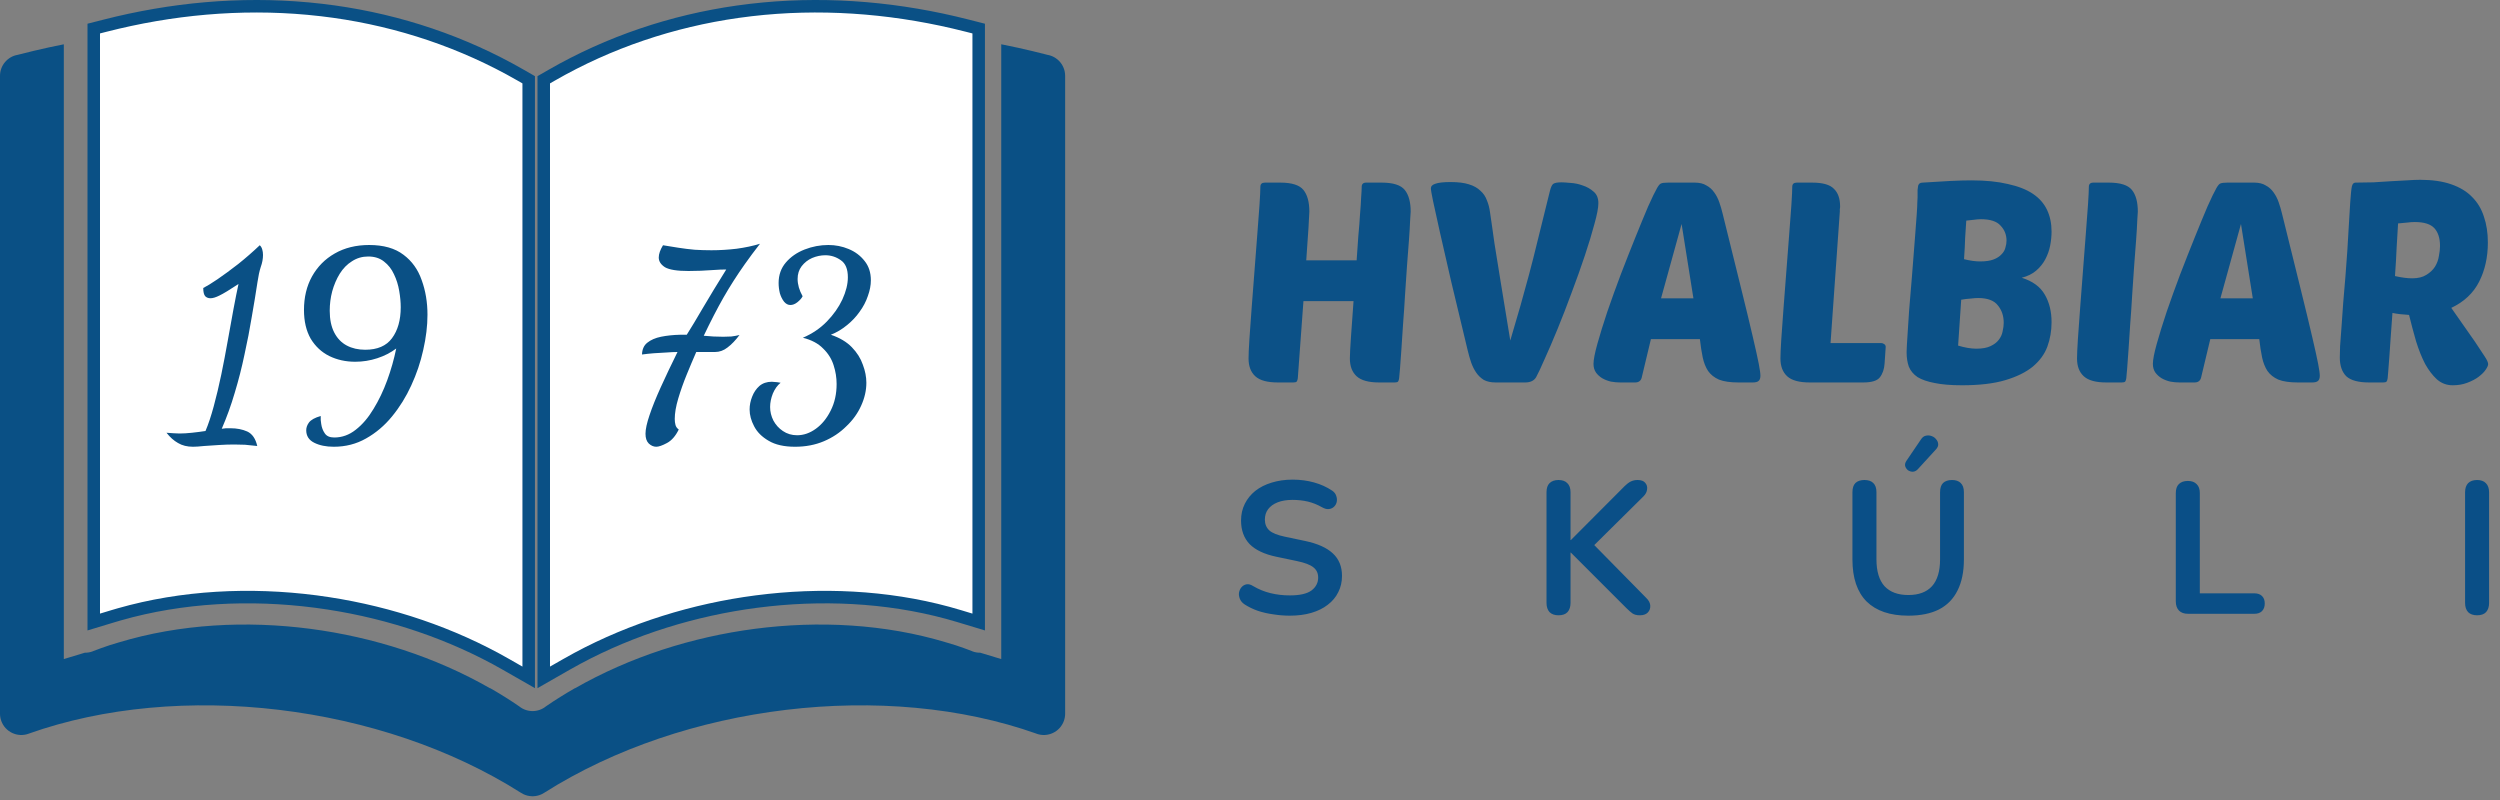
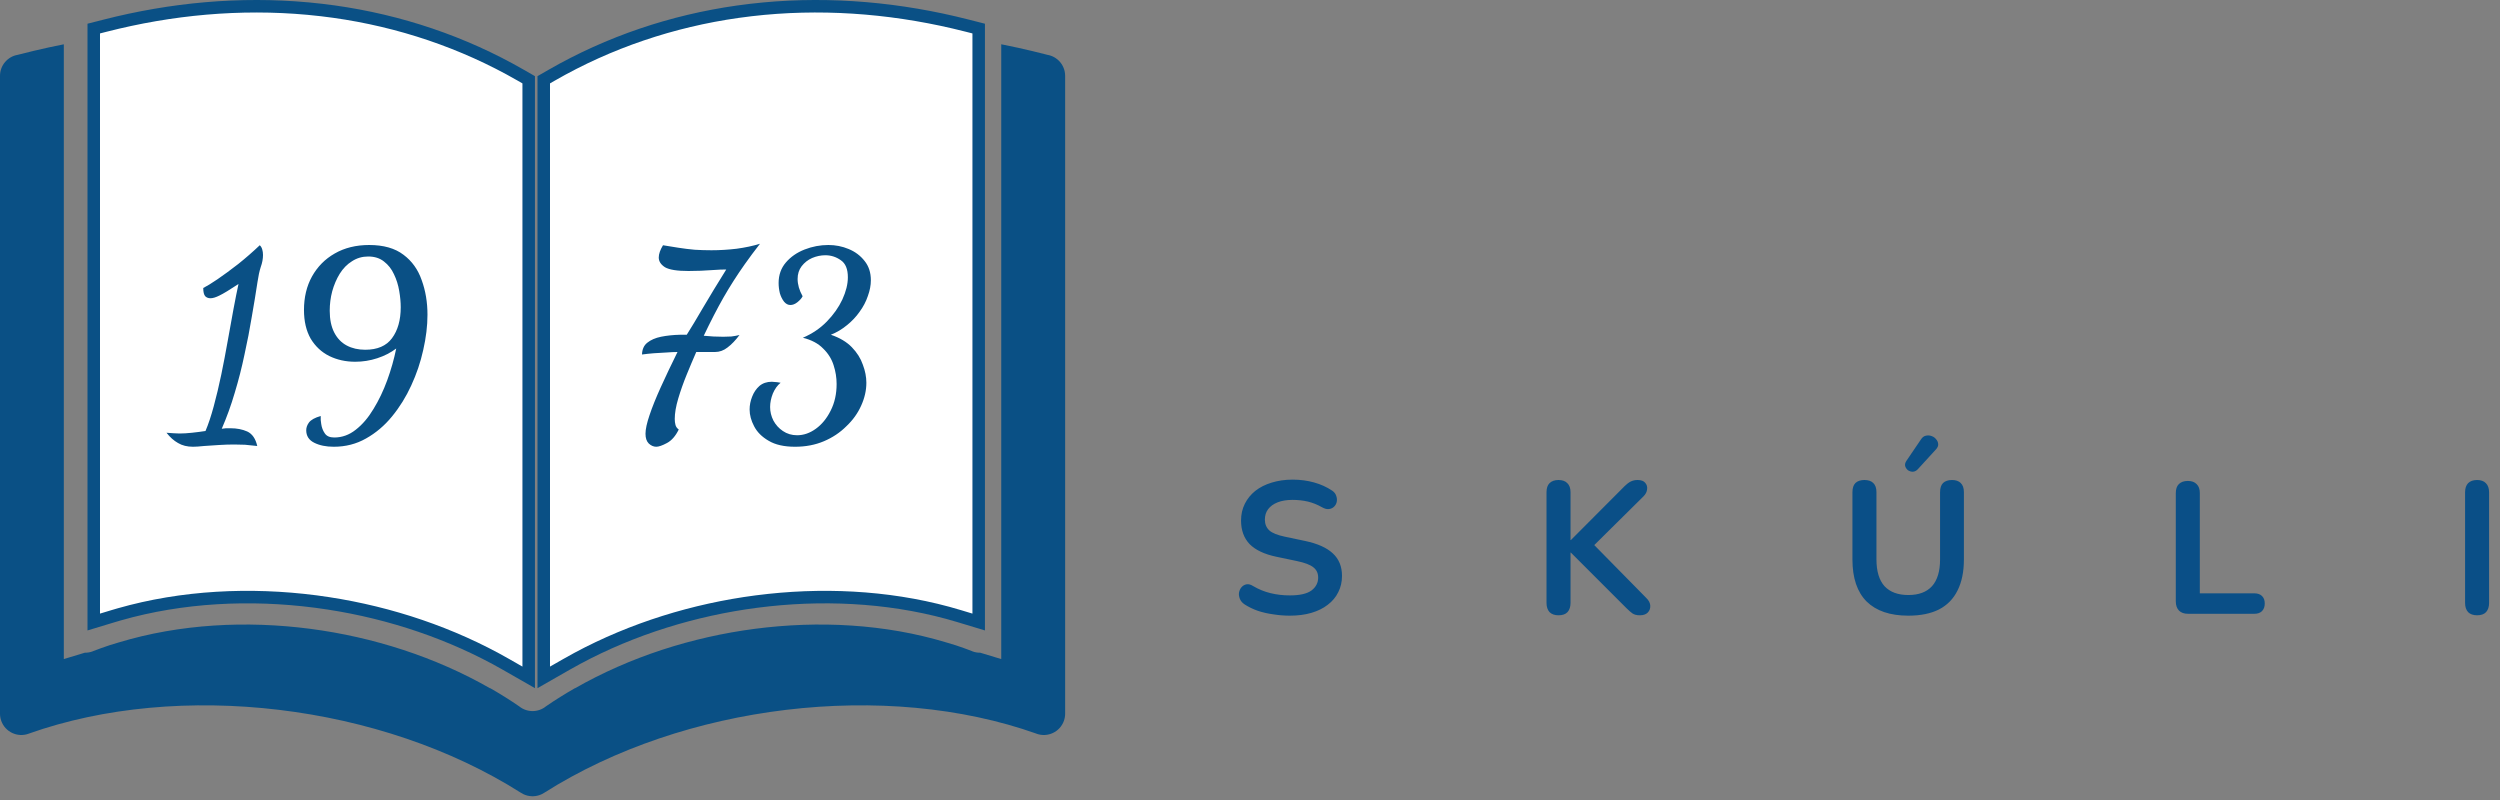
<svg xmlns="http://www.w3.org/2000/svg" width="200" height="64" viewBox="0 0 200 64" fill="none">
  <rect x="0" y="0" width="200" height="64" fill="#808080" stroke="none" />
  <path d="M41.669 63.42C41.734 63.462 41.801 63.5 41.87 63.533L41.884 63.54L41.886 63.541C42.101 63.641 42.329 63.693 42.556 63.699L42.56 63.7L42.588 63.7L42.606 63.7L42.623 63.7L42.651 63.7L42.656 63.699C42.883 63.693 43.111 63.641 43.326 63.541L43.327 63.54L43.342 63.533C43.411 63.5 43.478 63.462 43.542 63.42C49.149 59.865 55.96 57.618 62.885 56.788C69.85 55.954 76.903 56.553 82.937 58.699L82.936 58.702C83.823 59.017 84.797 58.554 85.113 57.667C85.183 57.468 85.215 57.265 85.211 57.066V6.067C85.211 5.224 84.6 4.524 83.796 4.387C82.953 4.17 82.171 3.982 81.447 3.823C80.991 3.723 80.541 3.63 80.099 3.542V7.018V50.482C80.099 50.505 80.099 50.527 80.099 50.55V52.725L78.422 52.217C78.208 52.221 77.99 52.184 77.779 52.102L77.781 52.097C77.357 51.932 76.927 51.778 76.491 51.633L75.703 51.394C70.799 49.91 65.463 49.644 60.397 50.304C55.38 50.959 50.393 52.549 45.996 55.065L45.987 55.058C45.195 55.511 44.423 55.994 43.676 56.507L43.662 56.518L43.651 56.526L43.649 56.528L43.635 56.539L43.631 56.542L43.617 56.552L43.598 56.566L43.592 56.57L43.592 56.571L43.586 56.575L43.563 56.59L43.55 56.6L43.548 56.601L43.534 56.61L43.532 56.612L43.519 56.62L43.519 56.62L43.504 56.629L43.5 56.632L43.48 56.644L43.459 56.656L43.458 56.657L43.454 56.659L43.45 56.661L43.424 56.676L43.412 56.682L43.384 56.697L43.382 56.698L43.38 56.699L43.348 56.715L43.345 56.717L43.34 56.719L43.312 56.732L43.301 56.737L43.3 56.738L43.283 56.745L43.278 56.747L43.262 56.754L43.234 56.765L43.231 56.767L43.228 56.768L43.193 56.781L43.19 56.782L43.153 56.795L43.152 56.795L43.15 56.796L43.115 56.807L43.112 56.808L43.109 56.809L43.074 56.82L43.071 56.821L43.036 56.83L43.032 56.831L43.028 56.832L42.993 56.841L42.991 56.841L42.988 56.842L42.951 56.85L42.947 56.851L42.91 56.858L42.907 56.858L42.903 56.859L42.867 56.865L42.865 56.865L42.862 56.866L42.824 56.871L42.822 56.871L42.781 56.876L42.78 56.876L42.775 56.877L42.738 56.88L42.737 56.88L42.736 56.88L42.7 56.882L42.693 56.883L42.691 56.883L42.653 56.884L42.65 56.884L42.644 56.884L42.606 56.885H42.606L42.568 56.884L42.562 56.884L42.559 56.884L42.521 56.883L42.518 56.883L42.511 56.882L42.475 56.88L42.475 56.88L42.474 56.88L42.437 56.877L42.432 56.876L42.43 56.876L42.39 56.871L42.388 56.871L42.349 56.866L42.346 56.865L42.345 56.865L42.344 56.865L42.309 56.859L42.304 56.858L42.301 56.858L42.264 56.851L42.261 56.85L42.224 56.842L42.221 56.841L42.219 56.841L42.184 56.832L42.18 56.831L42.175 56.83L42.141 56.821L42.137 56.82L42.103 56.809L42.099 56.808L42.096 56.807L42.062 56.796L42.059 56.795L42.059 56.795L42.021 56.782L42.019 56.781L41.984 56.768L41.981 56.767L41.978 56.765L41.95 56.754L41.933 56.747L41.928 56.745L41.912 56.738L41.91 56.737L41.899 56.732L41.872 56.719L41.867 56.717L41.863 56.715L41.831 56.699L41.83 56.698L41.827 56.697L41.799 56.682L41.787 56.676L41.761 56.661L41.758 56.659L41.753 56.657L41.752 56.656L41.732 56.644L41.712 56.632L41.708 56.629L41.693 56.62L41.68 56.612L41.678 56.61L41.663 56.601L41.662 56.6L41.648 56.59L41.626 56.575L41.619 56.57L41.614 56.566L41.594 56.552L41.58 56.542L41.577 56.539L41.563 56.528L41.56 56.526L41.549 56.518L41.535 56.507C40.787 55.994 40.014 55.51 39.22 55.055L39.209 55.065C34.812 52.549 29.825 50.959 24.808 50.304C19.742 49.644 14.406 49.91 9.502 51.394L8.792 51.609C8.332 51.761 7.878 51.923 7.431 52.097L7.433 52.102C7.219 52.184 6.999 52.221 6.784 52.217L5.106 52.724V3.544C4.702 3.624 4.295 3.708 3.888 3.796C3.122 3.963 2.298 4.159 1.415 4.387C0.612 4.524 0 5.224 0 6.067V57.066C-0.003 57.265 0.028 57.468 0.099 57.667C0.414 58.554 1.389 59.017 2.276 58.702L2.275 58.699C8.308 56.553 15.362 55.954 22.326 56.788C29.251 57.618 36.062 59.865 41.669 63.42L41.669 63.42Z" fill="#0A5085" />
  <path d="M8.406 2.055C13.709 0.698 19.199 0.188 24.64 0.688L25.727 0.802C31.005 1.419 36.105 2.994 40.766 5.518L41.692 6.035L42.295 6.382V54.19L40.493 53.159C36.136 50.666 31.234 49.031 26.275 48.268L25.283 48.126L25.218 48.118H25.217C20.041 47.451 14.596 47.703 9.543 49.148L9.053 49.292L7.5 49.762V2.286L8.406 2.055Z" fill="white" stroke="#0A5085" />
  <path d="M60.068 0.802C65.502 0.166 71 0.552 76.326 1.795L77.39 2.055L78.295 2.286V49.762L76.742 49.292C71.857 47.813 66.581 47.468 61.522 48.007L60.513 48.126C55.549 48.773 50.608 50.293 46.181 52.672L45.303 53.159L43.5 54.19V6.382L44.103 6.035L44.133 6.018C48.726 3.377 53.773 1.682 59.015 0.938L60.068 0.802Z" fill="white" stroke="#0A5085" />
-   <path d="M15.44 35.74C14.973 35.74 14.573 35.64 14.24 35.44C13.907 35.253 13.6 34.98 13.32 34.62C13.547 34.633 13.733 34.647 13.88 34.66C14.013 34.673 14.173 34.68 14.36 34.68C14.653 34.68 14.987 34.66 15.36 34.62C15.733 34.58 16.093 34.533 16.44 34.48C16.667 33.947 16.887 33.287 17.1 32.5C17.313 31.713 17.513 30.873 17.7 29.98C17.887 29.073 18.06 28.167 18.22 27.26C18.38 26.353 18.533 25.507 18.68 24.72C18.827 23.933 18.96 23.267 19.08 22.72C18.373 23.187 17.867 23.493 17.56 23.64C17.267 23.787 17.027 23.86 16.84 23.86C16.667 23.86 16.527 23.807 16.42 23.7C16.313 23.58 16.26 23.36 16.26 23.04C16.527 22.907 16.907 22.673 17.4 22.34C17.907 21.993 18.46 21.587 19.06 21.12C19.66 20.64 20.233 20.14 20.78 19.62C20.873 19.7 20.94 19.813 20.98 19.96C21.02 20.093 21.04 20.24 21.04 20.4C21.04 20.707 20.98 21.027 20.86 21.36C20.753 21.693 20.667 22.093 20.6 22.56C20.467 23.44 20.313 24.373 20.14 25.36C19.98 26.333 19.787 27.333 19.56 28.36C19.347 29.387 19.087 30.407 18.78 31.42C18.487 32.42 18.14 33.38 17.74 34.3C17.86 34.287 17.973 34.273 18.08 34.26C18.187 34.26 18.307 34.26 18.44 34.26C18.947 34.26 19.393 34.347 19.78 34.52C20.18 34.707 20.447 35.093 20.58 35.68C20.247 35.64 19.92 35.607 19.6 35.58C19.293 35.567 19.007 35.56 18.74 35.56C18.353 35.56 17.947 35.573 17.52 35.6C17.093 35.627 16.693 35.653 16.32 35.68C15.947 35.72 15.653 35.74 15.44 35.74ZM26.698 35.74C26.084 35.74 25.564 35.633 25.138 35.42C24.711 35.207 24.498 34.873 24.498 34.42C24.498 34.207 24.571 34 24.718 33.8C24.878 33.587 25.191 33.413 25.658 33.28C25.658 33.373 25.658 33.48 25.658 33.6C25.671 33.707 25.684 33.813 25.698 33.92C25.738 34.2 25.831 34.447 25.978 34.66C26.124 34.887 26.378 35 26.738 35C27.364 35 27.938 34.793 28.458 34.38C28.991 33.967 29.464 33.413 29.878 32.72C30.304 32.027 30.671 31.26 30.978 30.42C31.284 29.58 31.524 28.733 31.698 27.88C31.258 28.213 30.751 28.473 30.178 28.66C29.604 28.847 29.018 28.94 28.418 28.94C27.658 28.94 26.964 28.787 26.338 28.48C25.724 28.173 25.231 27.713 24.858 27.1C24.498 26.473 24.318 25.707 24.318 24.8C24.318 23.787 24.531 22.893 24.958 22.12C25.398 21.333 26.004 20.72 26.778 20.28C27.564 19.827 28.484 19.6 29.538 19.6C30.684 19.6 31.598 19.86 32.278 20.38C32.958 20.887 33.444 21.567 33.738 22.42C34.044 23.26 34.198 24.18 34.198 25.18C34.198 26.073 34.084 27.013 33.858 28C33.644 28.973 33.324 29.92 32.898 30.84C32.484 31.747 31.971 32.573 31.358 33.32C30.758 34.053 30.064 34.64 29.278 35.08C28.504 35.52 27.644 35.74 26.698 35.74ZM29.218 27.98C30.191 27.98 30.904 27.673 31.358 27.06C31.824 26.433 32.058 25.607 32.058 24.58C32.058 24.18 32.018 23.747 31.938 23.28C31.858 22.8 31.718 22.353 31.518 21.94C31.331 21.527 31.064 21.187 30.718 20.92C30.384 20.653 29.964 20.52 29.458 20.52C28.978 20.52 28.544 20.647 28.158 20.9C27.771 21.14 27.444 21.473 27.178 21.9C26.924 22.313 26.724 22.78 26.578 23.3C26.444 23.807 26.378 24.327 26.378 24.86C26.378 25.553 26.498 26.133 26.738 26.6C26.978 27.067 27.311 27.413 27.738 27.64C28.164 27.867 28.658 27.98 29.218 27.98Z" fill="#0A5085" />
+   <path d="M15.44 35.74C14.973 35.74 14.573 35.64 14.24 35.44C13.907 35.253 13.6 34.98 13.32 34.62C13.547 34.633 13.733 34.647 13.88 34.66C14.013 34.673 14.173 34.68 14.36 34.68C14.653 34.68 14.987 34.66 15.36 34.62C15.733 34.58 16.093 34.533 16.44 34.48C16.667 33.947 16.887 33.287 17.1 32.5C17.313 31.713 17.513 30.873 17.7 29.98C17.887 29.073 18.06 28.167 18.22 27.26C18.38 26.353 18.533 25.507 18.68 24.72C18.827 23.933 18.96 23.267 19.08 22.72C18.373 23.187 17.867 23.493 17.56 23.64C17.267 23.787 17.027 23.86 16.84 23.86C16.667 23.86 16.527 23.807 16.42 23.7C16.313 23.58 16.26 23.36 16.26 23.04C16.527 22.907 16.907 22.673 17.4 22.34C17.907 21.993 18.46 21.587 19.06 21.12C19.66 20.64 20.233 20.14 20.78 19.62C20.873 19.7 20.94 19.813 20.98 19.96C21.02 20.093 21.04 20.24 21.04 20.4C21.04 20.707 20.98 21.027 20.86 21.36C20.753 21.693 20.667 22.093 20.6 22.56C20.467 23.44 20.313 24.373 20.14 25.36C19.98 26.333 19.787 27.333 19.56 28.36C19.347 29.387 19.087 30.407 18.78 31.42C18.487 32.42 18.14 33.38 17.74 34.3C17.86 34.287 17.973 34.273 18.08 34.26C18.187 34.26 18.307 34.26 18.44 34.26C18.947 34.26 19.393 34.347 19.78 34.52C20.18 34.707 20.447 35.093 20.58 35.68C20.247 35.64 19.92 35.607 19.6 35.58C19.293 35.567 19.007 35.56 18.74 35.56C18.353 35.56 17.947 35.573 17.52 35.6C17.093 35.627 16.693 35.653 16.32 35.68C15.947 35.72 15.653 35.74 15.44 35.74M26.698 35.74C26.084 35.74 25.564 35.633 25.138 35.42C24.711 35.207 24.498 34.873 24.498 34.42C24.498 34.207 24.571 34 24.718 33.8C24.878 33.587 25.191 33.413 25.658 33.28C25.658 33.373 25.658 33.48 25.658 33.6C25.671 33.707 25.684 33.813 25.698 33.92C25.738 34.2 25.831 34.447 25.978 34.66C26.124 34.887 26.378 35 26.738 35C27.364 35 27.938 34.793 28.458 34.38C28.991 33.967 29.464 33.413 29.878 32.72C30.304 32.027 30.671 31.26 30.978 30.42C31.284 29.58 31.524 28.733 31.698 27.88C31.258 28.213 30.751 28.473 30.178 28.66C29.604 28.847 29.018 28.94 28.418 28.94C27.658 28.94 26.964 28.787 26.338 28.48C25.724 28.173 25.231 27.713 24.858 27.1C24.498 26.473 24.318 25.707 24.318 24.8C24.318 23.787 24.531 22.893 24.958 22.12C25.398 21.333 26.004 20.72 26.778 20.28C27.564 19.827 28.484 19.6 29.538 19.6C30.684 19.6 31.598 19.86 32.278 20.38C32.958 20.887 33.444 21.567 33.738 22.42C34.044 23.26 34.198 24.18 34.198 25.18C34.198 26.073 34.084 27.013 33.858 28C33.644 28.973 33.324 29.92 32.898 30.84C32.484 31.747 31.971 32.573 31.358 33.32C30.758 34.053 30.064 34.64 29.278 35.08C28.504 35.52 27.644 35.74 26.698 35.74ZM29.218 27.98C30.191 27.98 30.904 27.673 31.358 27.06C31.824 26.433 32.058 25.607 32.058 24.58C32.058 24.18 32.018 23.747 31.938 23.28C31.858 22.8 31.718 22.353 31.518 21.94C31.331 21.527 31.064 21.187 30.718 20.92C30.384 20.653 29.964 20.52 29.458 20.52C28.978 20.52 28.544 20.647 28.158 20.9C27.771 21.14 27.444 21.473 27.178 21.9C26.924 22.313 26.724 22.78 26.578 23.3C26.444 23.807 26.378 24.327 26.378 24.86C26.378 25.553 26.498 26.133 26.738 26.6C26.978 27.067 27.311 27.413 27.738 27.64C28.164 27.867 28.658 27.98 29.218 27.98Z" fill="#0A5085" />
  <path d="M52.5 35.74C52.287 35.74 52.087 35.653 51.9 35.48C51.727 35.307 51.64 35.047 51.64 34.7C51.64 34.34 51.747 33.847 51.96 33.22C52.173 32.58 52.473 31.833 52.86 30.98C53.247 30.127 53.693 29.187 54.2 28.16C53.947 28.16 53.653 28.173 53.32 28.2C52.987 28.213 52.647 28.233 52.3 28.26C51.967 28.287 51.653 28.32 51.36 28.36C51.373 27.947 51.513 27.633 51.78 27.42C52.06 27.193 52.427 27.033 52.88 26.94C53.347 26.847 53.853 26.793 54.4 26.78C54.493 26.78 54.58 26.78 54.66 26.78C54.753 26.78 54.847 26.78 54.94 26.78C55.287 26.233 55.72 25.513 56.24 24.62C56.773 23.713 57.393 22.693 58.1 21.56C57.78 21.56 57.447 21.573 57.1 21.6C56.753 21.613 56.407 21.633 56.06 21.66C55.727 21.673 55.4 21.68 55.08 21.68C54.173 21.68 53.547 21.58 53.2 21.38C52.867 21.167 52.7 20.907 52.7 20.6C52.7 20.32 52.813 19.993 53.04 19.62C53.453 19.687 53.867 19.753 54.28 19.82C54.707 19.887 55.14 19.94 55.58 19.98C56.02 20.007 56.467 20.02 56.92 20.02C57.573 20.02 58.24 19.98 58.92 19.9C59.613 19.807 60.24 19.673 60.8 19.5C60.587 19.78 60.373 20.06 60.16 20.34C59.96 20.607 59.767 20.873 59.58 21.14C58.967 22.007 58.4 22.893 57.88 23.8C57.373 24.693 56.847 25.713 56.3 26.86C56.567 26.887 56.827 26.907 57.08 26.92C57.333 26.933 57.593 26.94 57.86 26.94C58.073 26.94 58.287 26.933 58.5 26.92C58.727 26.893 58.947 26.853 59.16 26.8C58.84 27.227 58.52 27.56 58.2 27.8C57.893 28.04 57.56 28.16 57.2 28.16C56.973 28.16 56.733 28.16 56.48 28.16C56.227 28.16 55.967 28.16 55.7 28.16C55.46 28.707 55.207 29.307 54.94 29.96C54.673 30.613 54.447 31.253 54.26 31.88C54.073 32.507 53.98 33.053 53.98 33.52C53.98 33.693 54 33.853 54.04 34C54.08 34.147 54.167 34.267 54.3 34.36C54.047 34.88 53.733 35.24 53.36 35.44C52.987 35.64 52.7 35.74 52.5 35.74ZM63.609 35.74C62.729 35.74 62.022 35.58 61.489 35.26C60.956 34.953 60.569 34.567 60.329 34.1C60.089 33.647 59.969 33.2 59.969 32.76C59.969 32.413 60.036 32.073 60.169 31.74C60.302 31.393 60.496 31.107 60.749 30.88C61.016 30.653 61.349 30.54 61.749 30.54C61.816 30.54 61.896 30.547 61.989 30.56C62.082 30.56 62.236 30.58 62.449 30.62C62.196 30.82 61.989 31.107 61.829 31.48C61.682 31.853 61.609 32.213 61.609 32.56C61.609 32.933 61.696 33.293 61.869 33.64C62.056 33.987 62.309 34.267 62.629 34.48C62.962 34.707 63.342 34.82 63.769 34.82C64.289 34.82 64.789 34.647 65.269 34.3C65.749 33.953 66.142 33.473 66.449 32.86C66.769 32.233 66.929 31.52 66.929 30.72C66.929 30.213 66.849 29.713 66.689 29.22C66.529 28.713 66.249 28.267 65.849 27.88C65.462 27.48 64.922 27.193 64.229 27.02C64.976 26.7 65.616 26.267 66.149 25.72C66.682 25.173 67.096 24.587 67.389 23.96C67.682 23.32 67.829 22.727 67.829 22.18C67.829 21.527 67.642 21.073 67.269 20.82C66.896 20.553 66.482 20.42 66.029 20.42C65.669 20.42 65.316 20.493 64.969 20.64C64.636 20.787 64.356 21.007 64.129 21.3C63.916 21.58 63.809 21.92 63.809 22.32C63.809 22.533 63.842 22.76 63.909 23C63.976 23.227 64.076 23.46 64.209 23.7C64.129 23.86 63.989 24.02 63.789 24.18C63.602 24.327 63.416 24.4 63.229 24.4C63.042 24.4 62.876 24.313 62.729 24.14C62.582 23.953 62.469 23.727 62.389 23.46C62.322 23.18 62.289 22.907 62.289 22.64C62.289 22 62.482 21.453 62.869 21C63.256 20.547 63.756 20.2 64.369 19.96C64.982 19.72 65.616 19.6 66.269 19.6C66.842 19.6 67.382 19.707 67.889 19.92C68.409 20.133 68.836 20.453 69.169 20.88C69.502 21.293 69.669 21.807 69.669 22.42C69.669 22.82 69.589 23.24 69.429 23.68C69.282 24.12 69.062 24.54 68.769 24.94C68.489 25.34 68.149 25.7 67.749 26.02C67.362 26.34 66.936 26.593 66.469 26.78C67.176 27.02 67.736 27.353 68.149 27.78C68.562 28.207 68.856 28.673 69.029 29.18C69.216 29.673 69.309 30.153 69.309 30.62C69.309 31.233 69.169 31.847 68.889 32.46C68.622 33.06 68.229 33.607 67.709 34.1C67.202 34.607 66.602 35.007 65.909 35.3C65.216 35.593 64.449 35.74 63.609 35.74Z" fill="#0A5085" />
-   <path d="M110.332 30.597C109.491 30.597 108.891 30.432 108.531 30.102C108.17 29.771 107.99 29.299 107.99 28.683C107.99 28.353 108.02 27.767 108.08 26.927C108.14 26.086 108.208 25.14 108.283 24.089H104.275L103.824 30.259C103.809 30.379 103.779 30.47 103.734 30.529C103.689 30.575 103.599 30.597 103.464 30.597H102.226C101.385 30.597 100.784 30.432 100.424 30.102C100.064 29.771 99.884 29.299 99.884 28.683C99.884 28.383 99.906 27.872 99.951 27.152C99.996 26.416 100.056 25.583 100.131 24.652C100.206 23.722 100.282 22.738 100.357 21.703C100.432 20.667 100.507 19.691 100.582 18.775C100.657 17.859 100.717 17.056 100.762 16.366C100.807 15.675 100.829 15.202 100.829 14.947C100.829 14.722 100.95 14.609 101.19 14.609H102.428C103.344 14.609 103.959 14.805 104.275 15.195C104.59 15.585 104.748 16.163 104.748 16.929C104.748 17.049 104.725 17.477 104.68 18.212C104.635 18.933 104.575 19.803 104.5 20.824H108.531C108.576 20.164 108.621 19.518 108.666 18.888C108.726 18.257 108.771 17.679 108.801 17.154C108.846 16.628 108.876 16.178 108.891 15.803C108.921 15.412 108.936 15.127 108.936 14.947C108.936 14.722 109.056 14.609 109.296 14.609H110.535C111.45 14.609 112.066 14.805 112.381 15.195C112.696 15.585 112.854 16.163 112.854 16.929C112.854 17.004 112.839 17.244 112.809 17.649C112.794 18.055 112.764 18.565 112.719 19.18C112.674 19.796 112.621 20.486 112.561 21.252C112.516 22.003 112.464 22.776 112.404 23.572C112.359 24.367 112.306 25.148 112.246 25.913C112.201 26.664 112.156 27.347 112.111 27.962C112.066 28.578 112.028 29.096 111.998 29.516C111.968 29.922 111.946 30.169 111.931 30.259C111.916 30.379 111.886 30.47 111.841 30.529C111.796 30.575 111.706 30.597 111.571 30.597H110.332ZM120.822 27.242C121.137 26.191 121.407 25.268 121.632 24.472C121.857 23.677 122.083 22.858 122.308 22.018C122.533 21.177 122.773 20.231 123.028 19.18C123.283 18.13 123.606 16.824 123.997 15.262C124.072 14.977 124.154 14.797 124.244 14.722C124.349 14.632 124.575 14.587 124.92 14.587C125.07 14.587 125.303 14.602 125.618 14.632C125.948 14.647 126.278 14.714 126.609 14.835C126.939 14.94 127.232 15.105 127.487 15.33C127.742 15.54 127.87 15.848 127.87 16.253C127.87 16.613 127.765 17.169 127.554 17.919C127.359 18.655 127.104 19.496 126.789 20.442C126.474 21.387 126.121 22.378 125.73 23.414C125.355 24.435 124.98 25.403 124.605 26.319C124.229 27.234 123.884 28.038 123.569 28.728C123.268 29.419 123.043 29.899 122.893 30.169C122.728 30.454 122.435 30.597 122.015 30.597H119.651C119.275 30.597 118.96 30.529 118.705 30.394C118.465 30.244 118.262 30.049 118.097 29.809C117.932 29.569 117.797 29.299 117.692 28.998C117.586 28.683 117.496 28.368 117.421 28.053C116.911 25.921 116.468 24.074 116.093 22.513C115.732 20.937 115.432 19.623 115.192 18.573C114.952 17.507 114.772 16.689 114.652 16.118C114.532 15.548 114.471 15.195 114.471 15.06C114.471 14.895 114.592 14.774 114.832 14.699C115.072 14.609 115.477 14.564 116.048 14.564C116.648 14.564 117.136 14.624 117.511 14.745C117.902 14.864 118.209 15.037 118.435 15.262C118.675 15.473 118.847 15.728 118.953 16.028C119.073 16.313 119.155 16.628 119.2 16.974C119.245 17.229 119.29 17.537 119.335 17.897C119.38 18.242 119.455 18.775 119.561 19.496C119.681 20.216 119.838 21.192 120.033 22.423C120.229 23.639 120.491 25.245 120.822 27.242ZM135.586 14.609C135.961 14.609 136.269 14.684 136.509 14.835C136.765 14.97 136.975 15.157 137.14 15.398C137.305 15.623 137.44 15.885 137.545 16.186C137.65 16.486 137.74 16.794 137.815 17.109C138.416 19.541 138.911 21.545 139.302 23.121C139.692 24.697 140 25.973 140.225 26.949C140.45 27.91 140.608 28.623 140.698 29.088C140.788 29.554 140.833 29.877 140.833 30.057C140.833 30.267 140.78 30.409 140.675 30.485C140.585 30.559 140.435 30.597 140.225 30.597H139.076C138.431 30.597 137.913 30.522 137.523 30.372C137.147 30.207 136.855 29.974 136.644 29.674C136.449 29.374 136.307 29.013 136.217 28.593C136.126 28.158 136.051 27.67 135.991 27.129H132.073L131.33 30.237C131.255 30.477 131.082 30.597 130.812 30.597H129.619C129.379 30.597 129.131 30.575 128.876 30.529C128.621 30.47 128.388 30.379 128.178 30.259C127.983 30.139 127.817 29.989 127.682 29.809C127.547 29.614 127.48 29.381 127.48 29.111C127.48 28.781 127.585 28.24 127.795 27.49C128.005 26.739 128.268 25.891 128.583 24.945C128.913 23.984 129.274 22.986 129.664 21.95C130.069 20.899 130.459 19.909 130.835 18.978C131.21 18.047 131.548 17.229 131.848 16.523C132.163 15.818 132.404 15.322 132.569 15.037C132.689 14.827 132.794 14.707 132.884 14.677C132.989 14.632 133.177 14.609 133.447 14.609H135.586ZM132.884 23.864H135.473L134.528 17.919L132.884 23.864ZM144.777 30.597C143.936 30.597 143.335 30.432 142.975 30.102C142.615 29.771 142.435 29.299 142.435 28.683C142.435 28.383 142.457 27.872 142.502 27.152C142.547 26.416 142.607 25.583 142.682 24.652C142.757 23.722 142.832 22.738 142.908 21.703C142.983 20.667 143.058 19.691 143.133 18.775C143.208 17.859 143.268 17.056 143.313 16.366C143.358 15.675 143.38 15.202 143.38 14.947C143.38 14.722 143.501 14.609 143.741 14.609H144.979C145.82 14.609 146.398 14.774 146.713 15.105C147.043 15.42 147.208 15.893 147.208 16.523C147.208 16.598 147.201 16.666 147.186 16.726C147.186 16.786 147.186 16.854 147.186 16.929L146.443 27.445H150.496C150.586 27.445 150.669 27.475 150.744 27.535C150.819 27.58 150.856 27.655 150.856 27.76L150.766 29.088C150.736 29.539 150.609 29.907 150.384 30.192C150.173 30.462 149.73 30.597 149.055 30.597H144.777ZM156.964 30.822C156.078 30.822 155.35 30.762 154.78 30.642C154.21 30.537 153.752 30.379 153.406 30.169C153.076 29.944 152.843 29.666 152.708 29.336C152.588 29.006 152.528 28.616 152.528 28.165C152.528 28.03 152.536 27.842 152.551 27.602C152.566 27.347 152.588 26.994 152.618 26.544C152.648 26.093 152.686 25.515 152.731 24.81C152.791 24.089 152.866 23.189 152.956 22.108C153.061 20.772 153.144 19.713 153.204 18.933C153.264 18.152 153.309 17.552 153.339 17.131C153.369 16.696 153.384 16.396 153.384 16.231C153.399 16.05 153.406 15.9 153.406 15.78C153.406 15.54 153.406 15.345 153.406 15.195C153.421 15.045 153.436 14.932 153.451 14.857C153.481 14.767 153.519 14.707 153.564 14.677C153.624 14.632 153.707 14.609 153.812 14.609C154.697 14.549 155.448 14.504 156.063 14.474C156.694 14.444 157.242 14.429 157.707 14.429C158.848 14.429 159.824 14.527 160.635 14.722C161.46 14.902 162.128 15.165 162.639 15.51C163.149 15.855 163.524 16.283 163.765 16.794C164.005 17.304 164.125 17.882 164.125 18.527C164.125 18.888 164.087 19.263 164.012 19.653C163.937 20.029 163.81 20.389 163.63 20.734C163.449 21.079 163.202 21.387 162.886 21.657C162.586 21.913 162.203 22.1 161.738 22.22C162.609 22.491 163.224 22.941 163.584 23.572C163.945 24.187 164.125 24.923 164.125 25.778C164.125 26.469 164.012 27.122 163.787 27.737C163.562 28.338 163.172 28.871 162.616 29.336C162.061 29.786 161.325 30.147 160.409 30.417C159.494 30.687 158.345 30.822 156.964 30.822ZM158.248 23.842C158.083 23.842 157.88 23.857 157.64 23.887C157.4 23.902 157.152 23.932 156.897 23.977L156.649 27.647C157.189 27.812 157.677 27.895 158.113 27.895C158.578 27.895 158.953 27.827 159.239 27.692C159.524 27.557 159.741 27.392 159.892 27.197C160.057 26.987 160.162 26.762 160.207 26.521C160.267 26.266 160.297 26.033 160.297 25.823C160.297 25.268 160.139 24.802 159.824 24.427C159.524 24.037 158.998 23.842 158.248 23.842ZM157.302 17.649C157.272 18.04 157.242 18.497 157.212 19.023C157.197 19.548 157.167 20.119 157.122 20.734C157.602 20.854 158.03 20.914 158.405 20.914C158.856 20.914 159.216 20.862 159.486 20.757C159.756 20.652 159.967 20.517 160.117 20.351C160.282 20.186 160.387 20.006 160.432 19.811C160.492 19.616 160.522 19.428 160.522 19.248C160.522 18.783 160.364 18.385 160.049 18.055C159.749 17.709 159.223 17.537 158.473 17.537C158.308 17.537 158.12 17.552 157.91 17.582C157.715 17.597 157.512 17.619 157.302 17.649ZM168.504 30.597C167.663 30.597 167.063 30.432 166.703 30.102C166.342 29.771 166.162 29.299 166.162 28.683C166.162 28.383 166.185 27.872 166.23 27.152C166.275 26.416 166.335 25.583 166.41 24.652C166.485 23.722 166.56 22.738 166.635 21.703C166.71 20.667 166.785 19.691 166.86 18.775C166.935 17.859 166.995 17.056 167.04 16.366C167.085 15.675 167.108 15.202 167.108 14.947C167.108 14.722 167.228 14.609 167.468 14.609H168.707C169.622 14.609 170.238 14.805 170.553 15.195C170.868 15.585 171.026 16.163 171.026 16.929C171.026 17.004 171.011 17.244 170.981 17.649C170.966 18.055 170.936 18.565 170.891 19.18C170.846 19.796 170.793 20.486 170.733 21.252C170.688 22.003 170.636 22.776 170.576 23.572C170.531 24.367 170.478 25.148 170.418 25.913C170.373 26.664 170.328 27.347 170.283 27.962C170.238 28.578 170.2 29.096 170.17 29.516C170.14 29.922 170.118 30.169 170.103 30.259C170.088 30.379 170.058 30.47 170.013 30.529C169.968 30.575 169.878 30.597 169.742 30.597H168.504ZM180.336 14.609C180.711 14.609 181.019 14.684 181.259 14.835C181.514 14.97 181.725 15.157 181.89 15.398C182.055 15.623 182.19 15.885 182.295 16.186C182.4 16.486 182.49 16.794 182.565 17.109C183.166 19.541 183.661 21.545 184.052 23.121C184.442 24.697 184.75 25.973 184.975 26.949C185.2 27.91 185.358 28.623 185.448 29.088C185.538 29.554 185.583 29.877 185.583 30.057C185.583 30.267 185.53 30.409 185.425 30.485C185.335 30.559 185.185 30.597 184.975 30.597H183.826C183.181 30.597 182.663 30.522 182.273 30.372C181.897 30.207 181.605 29.974 181.394 29.674C181.199 29.374 181.057 29.013 180.967 28.593C180.876 28.158 180.801 27.67 180.741 27.129H176.823L176.08 30.237C176.005 30.477 175.832 30.597 175.562 30.597H174.369C174.129 30.597 173.881 30.575 173.626 30.529C173.371 30.47 173.138 30.379 172.928 30.259C172.733 30.139 172.567 29.989 172.432 29.809C172.297 29.614 172.23 29.381 172.23 29.111C172.23 28.781 172.335 28.24 172.545 27.49C172.755 26.739 173.018 25.891 173.333 24.945C173.663 23.984 174.024 22.986 174.414 21.95C174.819 20.899 175.209 19.909 175.585 18.978C175.96 18.047 176.298 17.229 176.598 16.523C176.913 15.818 177.154 15.322 177.319 15.037C177.439 14.827 177.544 14.707 177.634 14.677C177.739 14.632 177.927 14.609 178.197 14.609H180.336ZM177.634 23.864H180.223L179.278 17.919L177.634 23.864ZM189.527 30.597C188.671 30.597 188.063 30.432 187.703 30.102C187.357 29.756 187.185 29.253 187.185 28.593C187.185 28.413 187.192 28.113 187.207 27.692C187.237 27.257 187.275 26.747 187.32 26.161C187.365 25.576 187.41 24.938 187.455 24.247C187.515 23.541 187.575 22.828 187.635 22.108C187.755 20.592 187.838 19.361 187.883 18.415C187.943 17.469 187.988 16.726 188.018 16.186C188.063 15.51 188.108 15.082 188.153 14.902C188.198 14.707 188.296 14.609 188.446 14.609C188.911 14.609 189.384 14.602 189.864 14.587C190.36 14.557 190.833 14.527 191.283 14.497C191.733 14.467 192.154 14.444 192.544 14.429C192.949 14.399 193.31 14.384 193.625 14.384C194.586 14.384 195.411 14.504 196.102 14.745C196.792 14.985 197.348 15.322 197.768 15.758C198.203 16.193 198.519 16.718 198.714 17.334C198.924 17.95 199.029 18.64 199.029 19.406C199.029 20.577 198.796 21.62 198.331 22.536C197.866 23.451 197.123 24.149 196.102 24.63L197.993 27.332C198.339 27.842 198.601 28.24 198.781 28.525C198.962 28.796 199.052 28.998 199.052 29.133C199.052 29.238 198.984 29.389 198.849 29.584C198.729 29.764 198.541 29.952 198.286 30.147C198.046 30.327 197.746 30.485 197.385 30.62C197.04 30.755 196.65 30.822 196.214 30.822C195.734 30.822 195.314 30.665 194.953 30.349C194.608 30.034 194.293 29.621 194.008 29.111C193.737 28.585 193.497 27.985 193.287 27.309C193.092 26.634 192.904 25.928 192.724 25.193C192.184 25.163 191.741 25.11 191.396 25.035C191.35 25.696 191.305 26.326 191.26 26.927C191.215 27.527 191.178 28.068 191.148 28.548C191.118 29.013 191.088 29.404 191.058 29.719C191.028 30.019 191.013 30.199 191.013 30.259C190.998 30.379 190.968 30.47 190.923 30.529C190.878 30.575 190.788 30.597 190.652 30.597H189.527ZM193.174 17.762C192.994 17.762 192.792 17.777 192.566 17.807C192.341 17.822 192.101 17.844 191.846 17.874C191.816 18.4 191.778 19.03 191.733 19.766C191.703 20.486 191.658 21.26 191.598 22.085C192.124 22.205 192.581 22.265 192.972 22.265C193.437 22.265 193.812 22.175 194.098 21.995C194.398 21.815 194.631 21.597 194.796 21.342C194.961 21.072 195.066 20.787 195.111 20.486C195.171 20.186 195.201 19.916 195.201 19.676C195.201 19.06 195.051 18.587 194.751 18.257C194.45 17.927 193.925 17.762 193.174 17.762Z" fill="#0C5187" />
  <path d="M103.187 49.253C102.746 49.253 102.306 49.218 101.866 49.148C101.425 49.088 101.01 48.993 100.62 48.863C100.229 48.723 99.879 48.553 99.569 48.352C99.389 48.232 99.264 48.087 99.194 47.917C99.124 47.747 99.098 47.582 99.118 47.422C99.148 47.252 99.213 47.106 99.314 46.986C99.424 46.856 99.559 46.776 99.719 46.746C99.879 46.716 100.054 46.761 100.244 46.881C100.685 47.142 101.15 47.332 101.64 47.452C102.131 47.572 102.646 47.632 103.187 47.632C103.977 47.632 104.553 47.502 104.913 47.242C105.273 46.971 105.453 46.626 105.453 46.206C105.453 45.855 105.323 45.58 105.063 45.38C104.813 45.18 104.378 45.015 103.757 44.885L102.106 44.539C101.155 44.339 100.445 44.004 99.974 43.534C99.514 43.053 99.284 42.423 99.284 41.642C99.284 41.152 99.384 40.706 99.584 40.306C99.784 39.906 100.064 39.56 100.424 39.27C100.795 38.98 101.23 38.76 101.731 38.61C102.241 38.45 102.801 38.37 103.412 38.37C104.012 38.37 104.583 38.445 105.123 38.595C105.664 38.745 106.149 38.965 106.579 39.255C106.74 39.365 106.845 39.5 106.895 39.66C106.955 39.821 106.97 39.981 106.94 40.141C106.91 40.291 106.84 40.421 106.73 40.531C106.619 40.641 106.479 40.706 106.309 40.726C106.149 40.746 105.964 40.696 105.754 40.576C105.383 40.366 105.008 40.216 104.628 40.126C104.248 40.036 103.837 39.991 103.397 39.991C102.936 39.991 102.541 40.056 102.211 40.186C101.881 40.316 101.625 40.501 101.445 40.741C101.275 40.972 101.19 41.247 101.19 41.567C101.19 41.927 101.31 42.218 101.55 42.438C101.791 42.648 102.201 42.813 102.781 42.933L104.418 43.278C105.408 43.489 106.144 43.819 106.624 44.269C107.115 44.72 107.36 45.32 107.36 46.071C107.36 46.551 107.26 46.986 107.06 47.377C106.87 47.767 106.589 48.102 106.219 48.383C105.859 48.663 105.423 48.878 104.913 49.028C104.403 49.178 103.827 49.253 103.187 49.253ZM124.682 49.223C124.371 49.223 124.131 49.138 123.961 48.968C123.801 48.788 123.721 48.543 123.721 48.232V39.375C123.721 39.055 123.801 38.815 123.961 38.655C124.131 38.485 124.371 38.4 124.682 38.4C124.992 38.4 125.227 38.485 125.387 38.655C125.557 38.815 125.642 39.055 125.642 39.375V43.203H125.672L129.981 38.88C130.141 38.72 130.301 38.6 130.461 38.52C130.621 38.44 130.802 38.4 131.002 38.4C131.292 38.4 131.497 38.475 131.617 38.625C131.747 38.775 131.797 38.95 131.767 39.15C131.747 39.35 131.652 39.535 131.482 39.706L127.099 44.044L127.114 43.173L131.692 47.827C131.902 48.027 132.013 48.237 132.023 48.458C132.033 48.678 131.962 48.863 131.812 49.013C131.672 49.153 131.462 49.223 131.182 49.223C130.942 49.223 130.747 49.173 130.596 49.073C130.456 48.973 130.291 48.828 130.101 48.638L125.672 44.209H125.642V48.232C125.642 48.543 125.562 48.788 125.402 48.968C125.242 49.138 125.002 49.223 124.682 49.223ZM152.668 49.253C151.938 49.253 151.292 49.158 150.732 48.968C150.181 48.778 149.716 48.498 149.335 48.127C148.955 47.747 148.67 47.277 148.48 46.716C148.29 46.156 148.195 45.505 148.195 44.765V39.375C148.195 39.045 148.275 38.8 148.435 38.64C148.605 38.48 148.845 38.4 149.155 38.4C149.466 38.4 149.701 38.48 149.861 38.64C150.031 38.8 150.116 39.045 150.116 39.375V44.75C150.116 45.7 150.331 46.416 150.762 46.896C151.202 47.367 151.837 47.602 152.668 47.602C153.499 47.602 154.129 47.367 154.56 46.896C154.99 46.416 155.205 45.7 155.205 44.75V39.375C155.205 39.045 155.285 38.8 155.445 38.64C155.615 38.48 155.856 38.4 156.166 38.4C156.466 38.4 156.696 38.48 156.856 38.64C157.027 38.8 157.112 39.045 157.112 39.375V44.765C157.112 45.745 156.941 46.571 156.601 47.242C156.271 47.912 155.776 48.417 155.115 48.758C154.455 49.088 153.639 49.253 152.668 49.253ZM153.434 37.529C153.314 37.659 153.178 37.729 153.028 37.739C152.888 37.739 152.758 37.699 152.638 37.619C152.528 37.529 152.453 37.419 152.413 37.289C152.383 37.158 152.413 37.023 152.503 36.883L153.674 35.157C153.784 34.987 153.914 34.887 154.064 34.857C154.224 34.817 154.379 34.827 154.53 34.887C154.68 34.937 154.8 35.022 154.89 35.142C154.99 35.252 155.045 35.382 155.055 35.532C155.065 35.672 155.005 35.812 154.875 35.953L153.434 37.529ZM175.04 49.103C174.73 49.103 174.49 49.018 174.32 48.848C174.149 48.668 174.064 48.422 174.064 48.112V39.45C174.064 39.13 174.144 38.89 174.305 38.73C174.475 38.56 174.715 38.475 175.025 38.475C175.335 38.475 175.571 38.56 175.731 38.73C175.901 38.89 175.986 39.13 175.986 39.45V47.467H180.339C180.61 47.467 180.815 47.537 180.955 47.677C181.105 47.817 181.18 48.017 181.18 48.277C181.18 48.538 181.105 48.743 180.955 48.893C180.815 49.033 180.61 49.103 180.339 49.103H175.04ZM198.166 49.223C197.856 49.223 197.616 49.138 197.446 48.968C197.286 48.788 197.206 48.543 197.206 48.232V39.39C197.206 39.07 197.286 38.825 197.446 38.655C197.616 38.485 197.856 38.4 198.166 38.4C198.477 38.4 198.712 38.485 198.872 38.655C199.042 38.825 199.127 39.07 199.127 39.39V48.232C199.127 48.543 199.047 48.788 198.887 48.968C198.727 49.138 198.487 49.223 198.166 49.223Z" fill="#0A4F87" />
</svg>